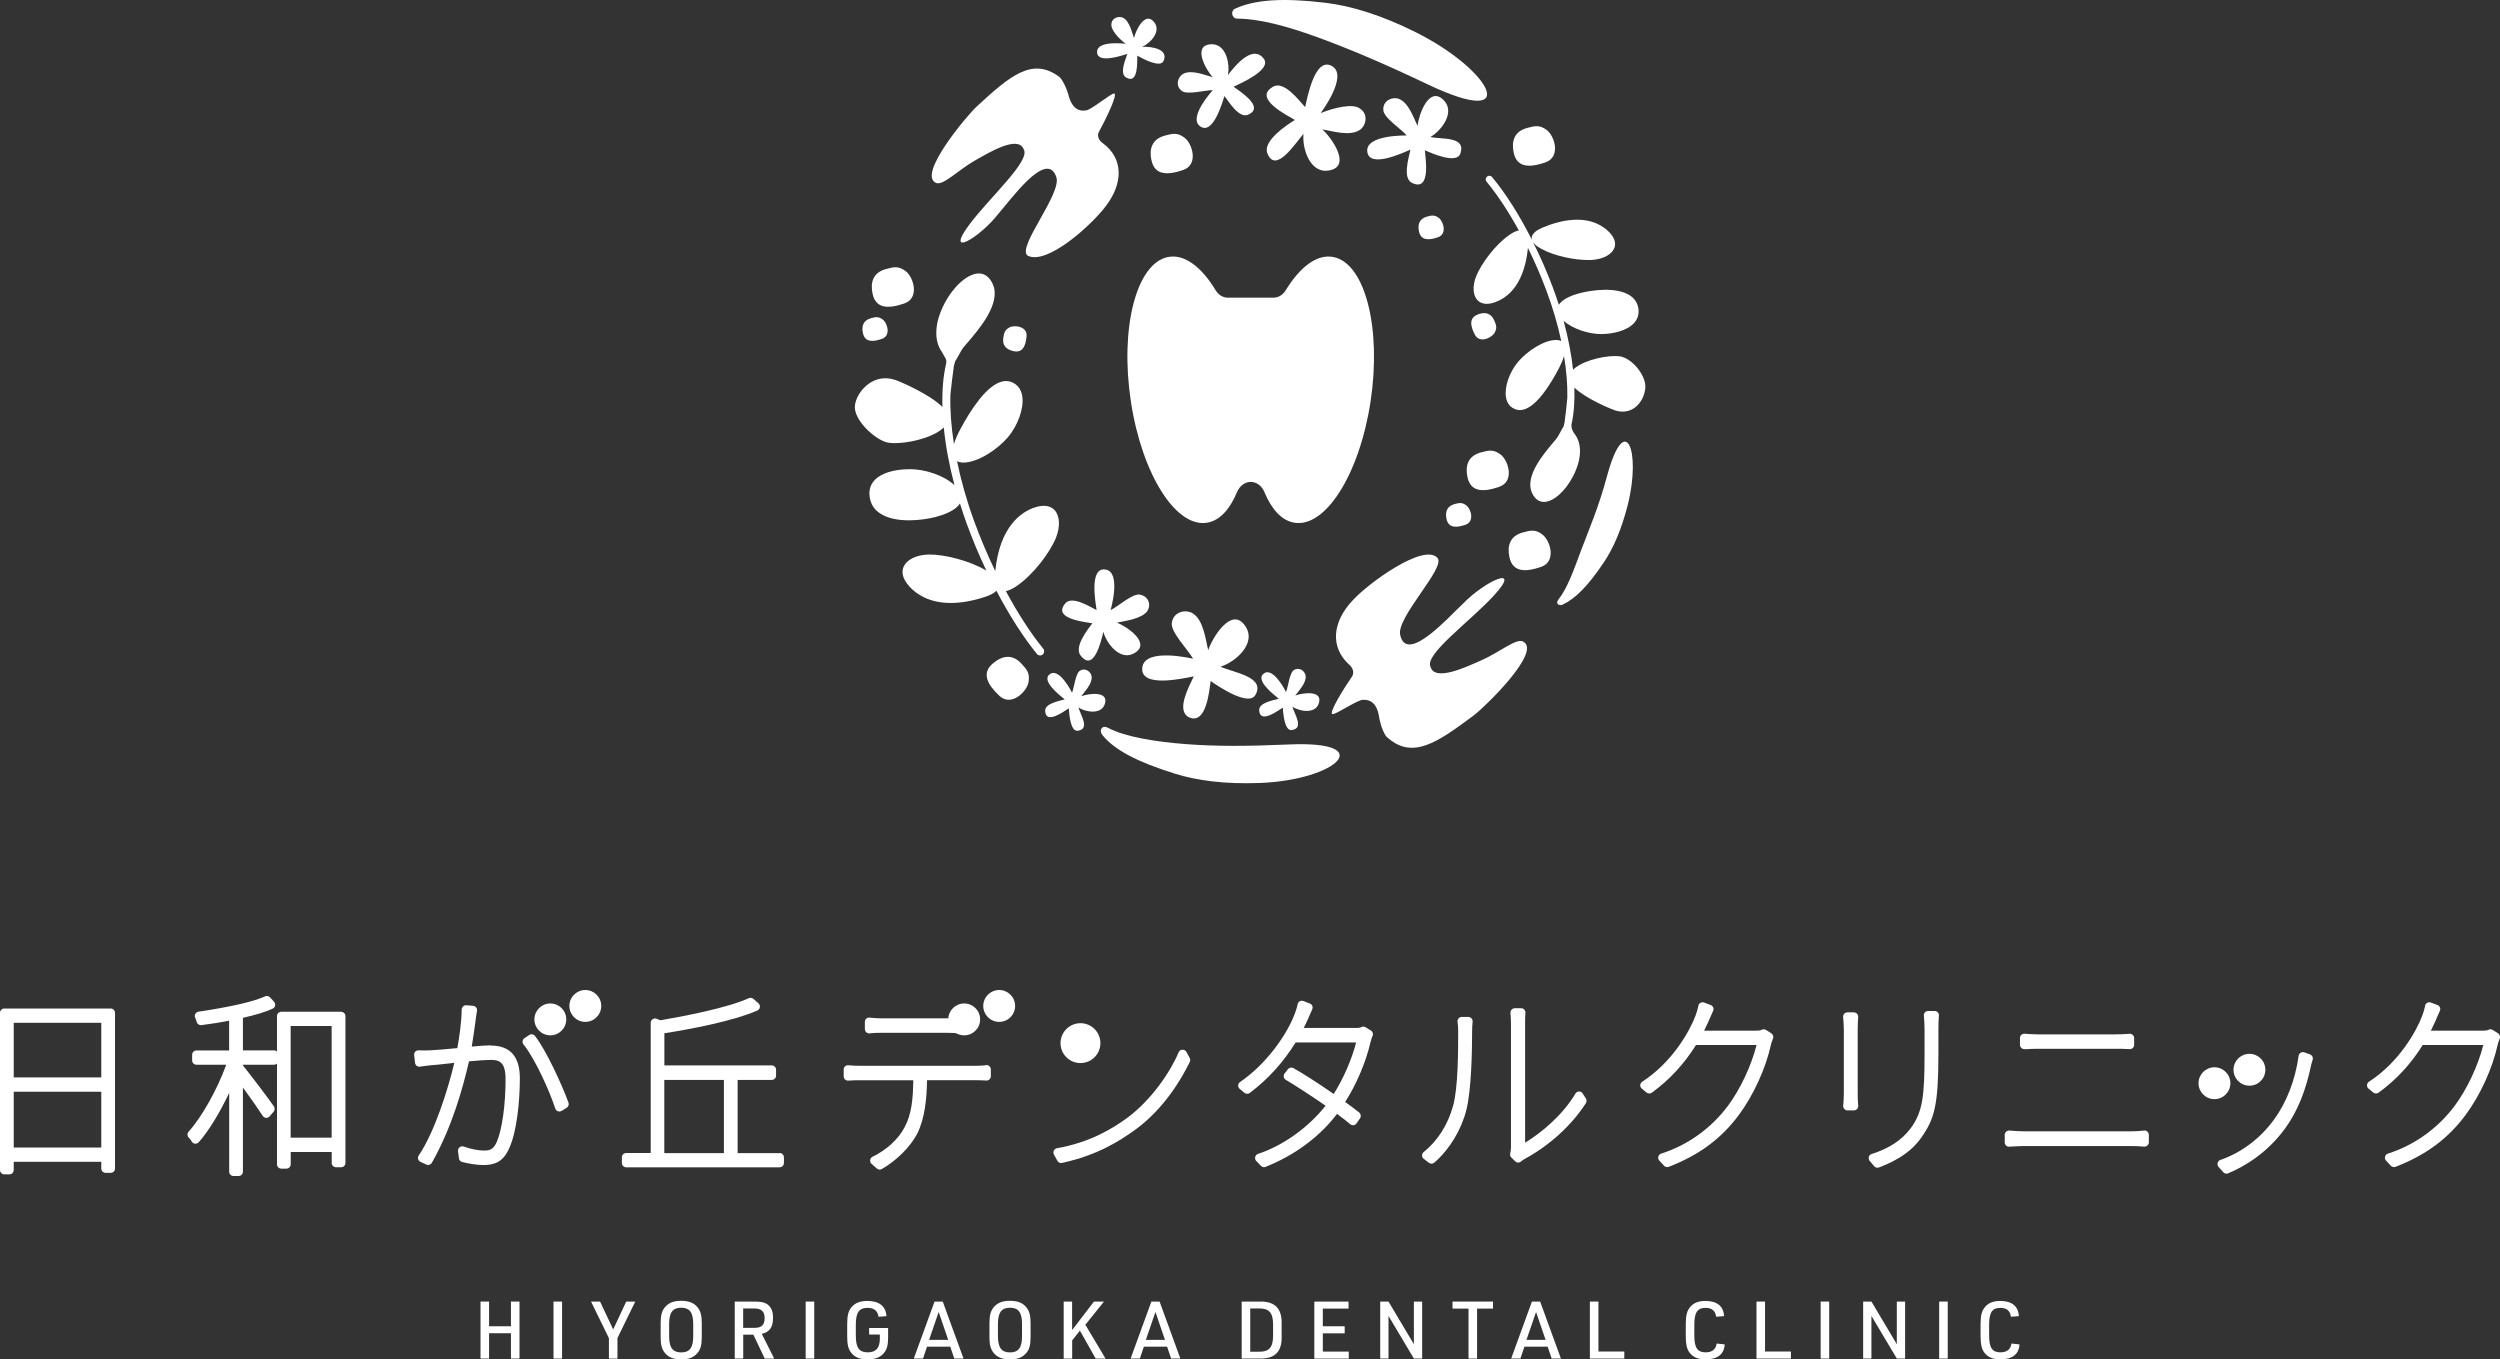
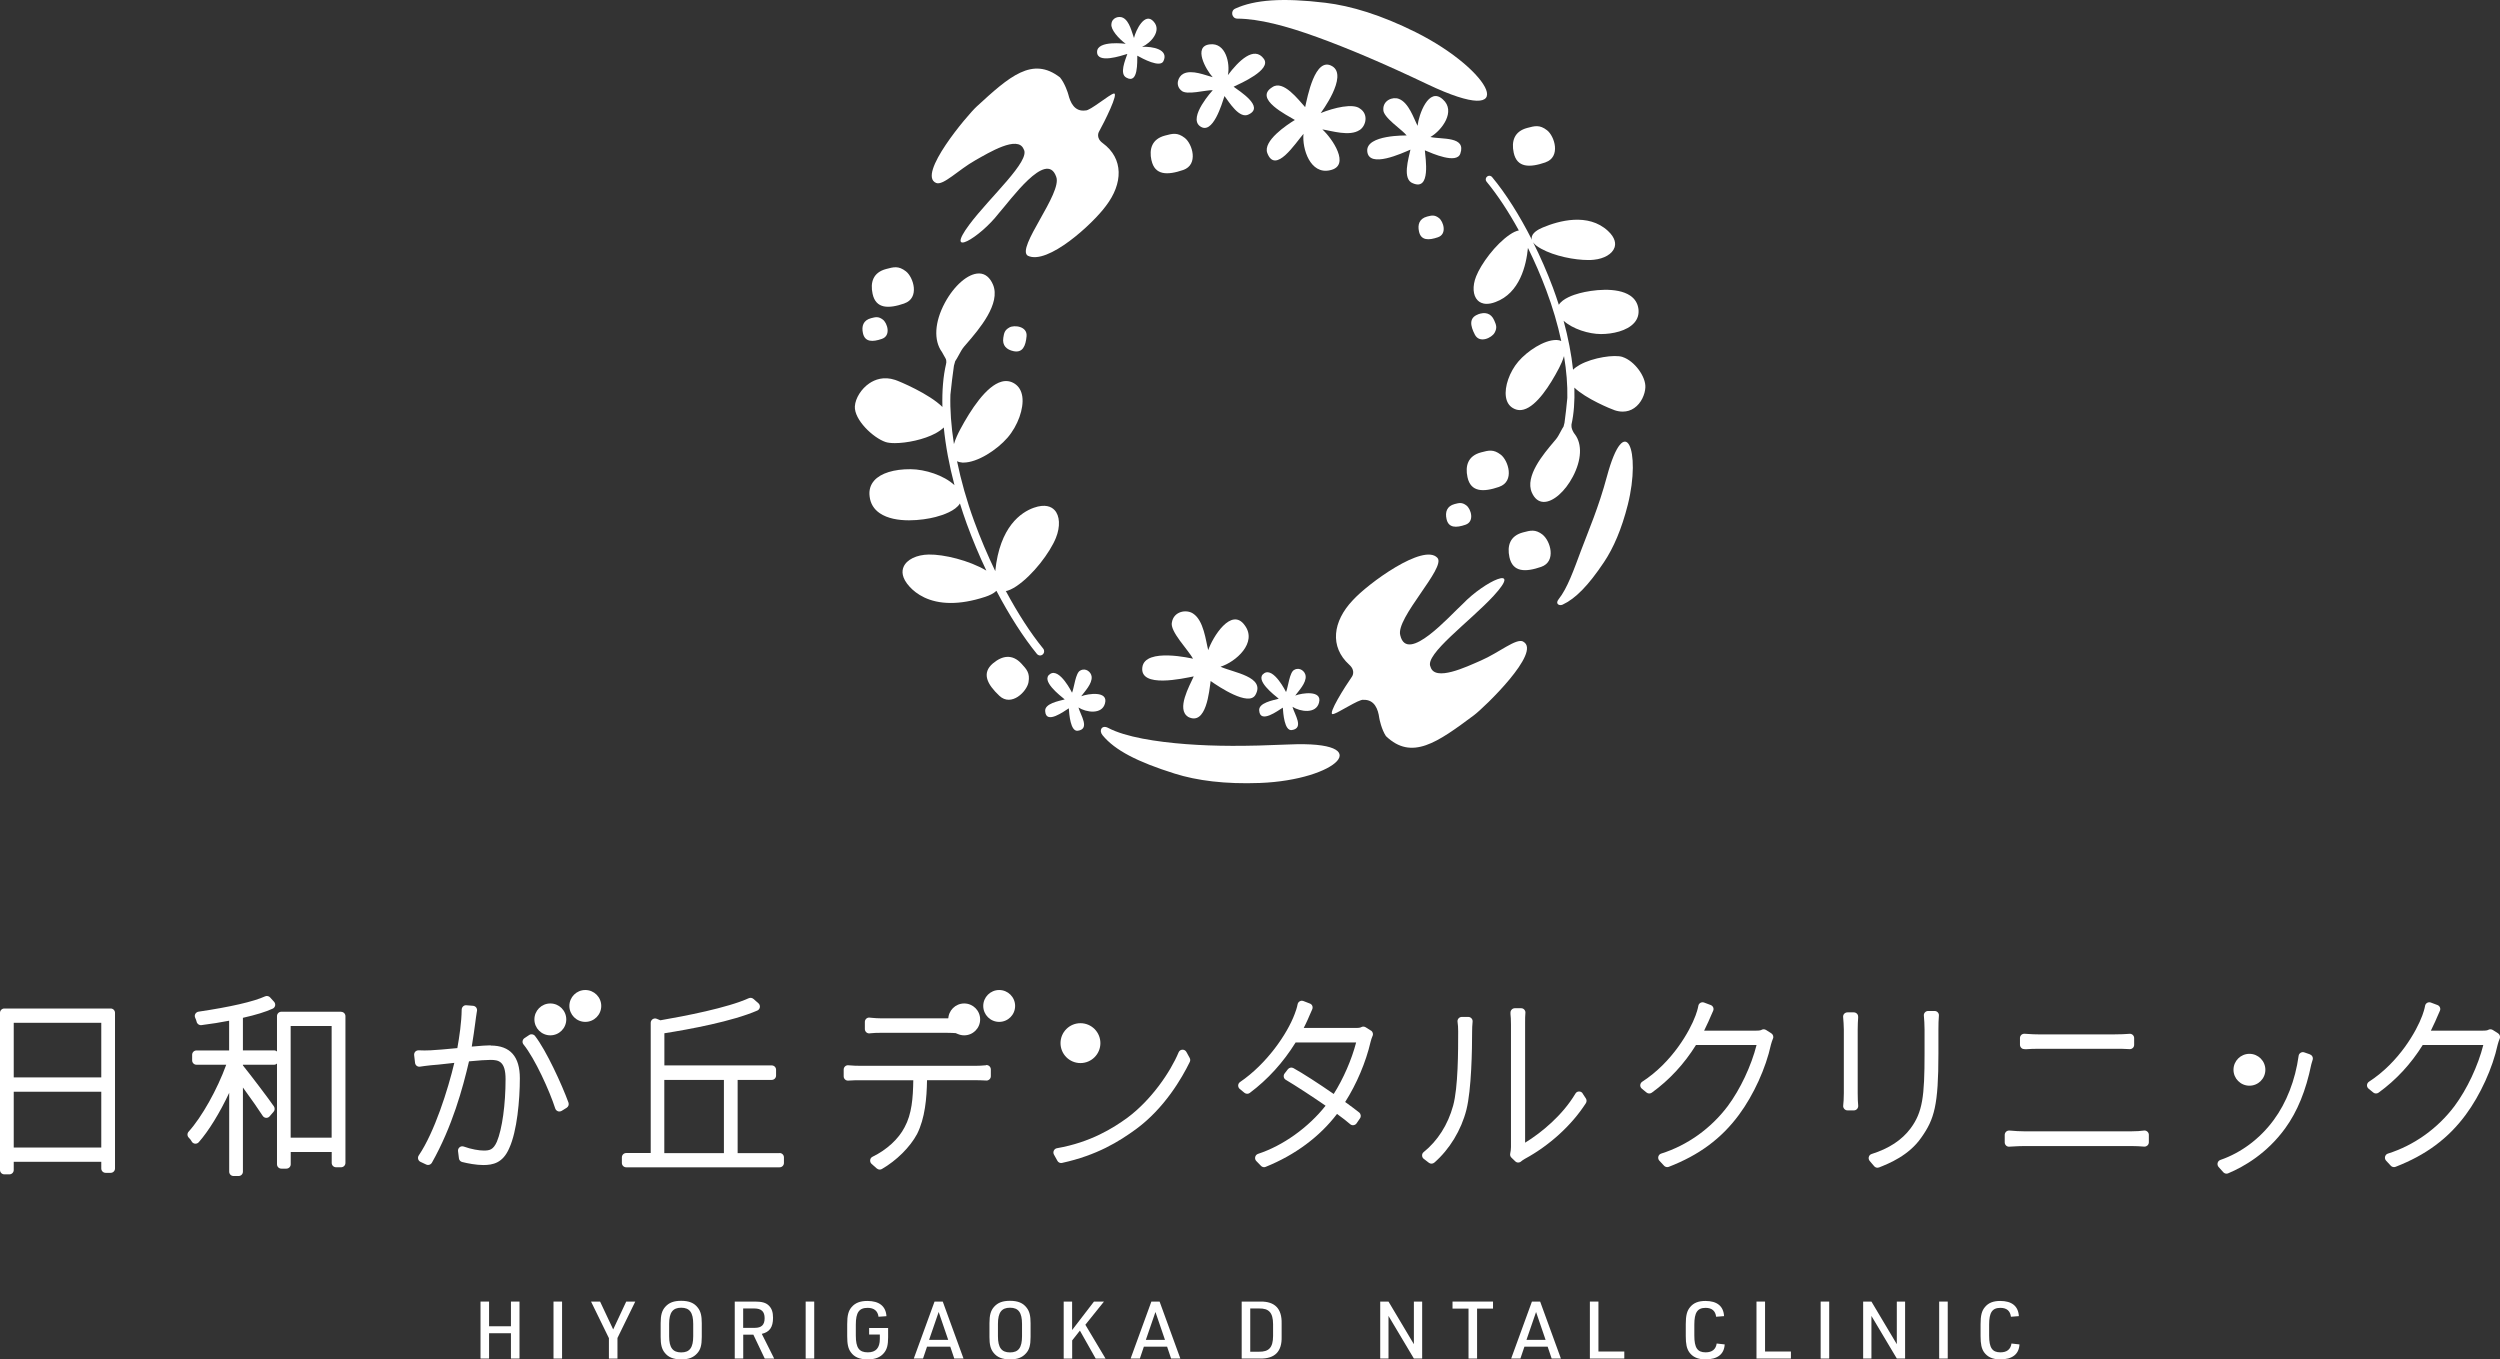
<svg xmlns="http://www.w3.org/2000/svg" id="_レイヤー_2" width="362.37" height="197.04" viewBox="0 0 362.37 197.04">
  <rect x="0" y="0" width="362.37" height="197.04" fill="#333333" stroke="none" />
  <defs>
    <style>.cls-1{fill:#fff;}</style>
  </defs>
  <g id="_レイヤー_3">
    <path class="cls-1" d="M69.65,188.66h1.24v3.58h3.17v-3.58h1.24v8.26h-1.24v-3.67h-3.17v3.67h-1.24v-8.26Z" />
    <path class="cls-1" d="M80.23,188.66h1.24v8.26h-1.24v-8.26Z" />
    <path class="cls-1" d="M88.25,193.94l-2.58-5.28h1.31l1.9,4.04,1.89-4.04h1.31l-2.58,5.28v2.99h-1.24v-2.99Z" />
    <path class="cls-1" d="M95.76,191.79c0-1.18.19-1.84.68-2.38.54-.6,1.24-.86,2.3-.86,1.13,0,1.89.31,2.41,1,.41.52.57,1.16.57,2.24v2.01c0,1.18-.18,1.85-.68,2.38-.54.6-1.24.86-2.29.86-1.15,0-1.9-.31-2.42-.99-.41-.52-.57-1.16-.57-2.25v-2.01ZM100.48,191.9c0-1.65-.52-2.35-1.74-2.35s-1.75.69-1.75,2.35v1.78c0,1.65.52,2.35,1.75,2.35s1.74-.69,1.74-2.35v-1.78Z" />
    <path class="cls-1" d="M107.74,196.92h-1.24v-8.26h2.94c1.02,0,1.6.17,2.02.6.41.41.59.95.59,1.75,0,1.37-.5,2.07-1.63,2.33l1.8,3.59h-1.37l-1.65-3.47h-1.47v3.47ZM109.4,192.47c.99,0,1.43-.44,1.43-1.4s-.46-1.41-1.5-1.41h-1.61v2.81h1.68Z" />
    <path class="cls-1" d="M116.78,188.66h1.24v8.26h-1.24v-8.26Z" />
    <path class="cls-1" d="M125.95,192.49h2.78v1.33c0,1.14-.16,1.76-.6,2.29-.52.63-1.27.93-2.34.93-1.19,0-1.95-.32-2.46-1.03-.39-.53-.53-1.17-.53-2.35v-1.72c0-1.27.17-1.94.65-2.49.52-.6,1.23-.88,2.27-.88,1.72,0,2.68.76,2.77,2.21l-1.15.08c-.11-.85-.66-1.29-1.57-1.29-1.25,0-1.72.67-1.72,2.44v1.57c0,1.78.47,2.44,1.74,2.44,1.17,0,1.74-.64,1.74-1.94v-.64h-1.55v-.96Z" />
    <path class="cls-1" d="M134.37,195.2l-.58,1.72h-1.34l3.01-8.26h1.19l3.01,8.26h-1.34l-.58-1.72h-3.37ZM136.06,190.17l-1.39,4.04h2.77l-1.38-4.04Z" />
    <path class="cls-1" d="M143.42,191.79c0-1.18.19-1.84.68-2.38.54-.6,1.24-.86,2.3-.86,1.13,0,1.89.31,2.41,1,.41.52.57,1.16.57,2.24v2.01c0,1.18-.18,1.85-.68,2.38-.54.6-1.24.86-2.29.86-1.15,0-1.9-.31-2.42-.99-.41-.52-.57-1.16-.57-2.25v-2.01ZM148.14,191.9c0-1.65-.52-2.35-1.74-2.35s-1.75.69-1.75,2.35v1.78c0,1.65.52,2.35,1.75,2.35s1.74-.69,1.74-2.35v-1.78Z" />
    <path class="cls-1" d="M154.17,188.66h1.23v4.13l3.17-4.13h1.45l-2.7,3.36,2.93,4.91h-1.43l-2.29-4.06-1.12,1.42v2.64h-1.23v-8.26Z" />
    <path class="cls-1" d="M165.8,195.2l-.58,1.72h-1.34l3.01-8.26h1.19l3.01,8.26h-1.34l-.58-1.72h-3.37ZM167.48,190.17l-1.39,4.04h2.77l-1.38-4.04Z" />
    <path class="cls-1" d="M179.98,188.66h2.72c2.09-.03,3.12,1.03,3.07,3.17v1.92c.06,2.14-.97,3.19-3.07,3.17h-2.72v-8.26ZM182.48,195.93c1.46.02,2.04-.61,2.05-2.28v-1.71c-.01-1.67-.59-2.31-2.05-2.28h-1.26v6.27h1.26Z" />
-     <path class="cls-1" d="M190.52,188.66h4.95v1.02h-3.73v2.56h3.17v1.02h-3.17v2.65h3.76v1.02h-4.99v-8.26Z" />
    <path class="cls-1" d="M200.06,188.66h1.2l3.68,6.18v-6.18h1.2v8.26h-1.2l-3.68-6.18v6.18h-1.2v-8.26Z" />
    <path class="cls-1" d="M212.85,189.68h-2.31v-1.02h5.87v1.02h-2.31v7.24h-1.24v-7.24Z" />
    <path class="cls-1" d="M220.96,195.2l-.58,1.72h-1.34l3.01-8.26h1.19l3.01,8.26h-1.34l-.58-1.72h-3.37ZM222.65,190.17l-1.39,4.04h2.77l-1.38-4.04Z" />
    <path class="cls-1" d="M230.45,188.66h1.24v7.24h3.75v1.02h-4.99v-8.26Z" />
    <path class="cls-1" d="M249.99,194.88c-.08,1.42-1.05,2.16-2.79,2.16-1.1,0-1.84-.34-2.34-1.03-.37-.53-.51-1.18-.51-2.35v-1.72c0-1.26.17-1.94.64-2.49.5-.6,1.19-.88,2.21-.88,1.69,0,2.62.76,2.7,2.2l-1.15.09c-.1-.85-.62-1.29-1.52-1.29-1.19,0-1.64.67-1.64,2.44v1.57c0,1.78.45,2.44,1.64,2.44.94,0,1.48-.44,1.6-1.28l1.16.13Z" />
    <path class="cls-1" d="M254.6,188.66h1.24v7.24h3.75v1.02h-4.99v-8.26Z" />
    <path class="cls-1" d="M263.9,188.66h1.24v8.26h-1.24v-8.26Z" />
    <path class="cls-1" d="M270.06,188.66h1.2l3.68,6.18v-6.18h1.2v8.26h-1.2l-3.68-6.18v6.18h-1.2v-8.26Z" />
    <path class="cls-1" d="M281.08,188.66h1.24v8.26h-1.24v-8.26Z" />
    <path class="cls-1" d="M292.72,194.88c-.08,1.42-1.05,2.16-2.79,2.16-1.1,0-1.84-.34-2.34-1.03-.37-.53-.51-1.18-.51-2.35v-1.72c0-1.26.17-1.94.64-2.49.5-.6,1.19-.88,2.21-.88,1.69,0,2.62.76,2.7,2.2l-1.15.09c-.1-.85-.62-1.29-1.52-1.29-1.19,0-1.64.67-1.64,2.44v1.57c0,1.78.45,2.44,1.64,2.44.94,0,1.48-.44,1.6-1.28l1.16.13Z" />
    <path class="cls-1" d="M16.03,146.18H.63c-.35,0-.63.28-.63.63v22.78c0,.35.28.63.63.63h.73c.35,0,.63-.28.63-.63v-1.19h12.69v.97c0,.35.28.63.63.63h.73c.35,0,.63-.28.63-.63v-22.56c0-.35-.28-.63-.63-.63ZM1.99,156.17v-7.92h12.69v7.92H1.99ZM1.99,166.33v-8.09h12.69v8.09H1.99Z" />
    <path class="cls-1" d="M49.44,146.65h-8.66c-.35,0-.63.28-.63.63v5.14c-.11-.11-.26-.17-.43-.17h-4.51v-4.72c1.91-.43,3.29-.86,4.32-1.33.18-.08.31-.25.35-.44s-.02-.4-.15-.55l-.58-.64c-.18-.2-.48-.26-.73-.15-1.66.76-5,1.53-9.65,2.22-.19.03-.36.15-.46.32s-.1.38-.02.56c.11.24.18.44.21.58.07.32.38.53.69.49,1.49-.19,2.81-.4,4.02-.64v4.31h-4.73c-.35,0-.63.28-.63.63v.81c0,.35.28.63.63.63h4.31c-1.28,3.55-3.54,7.59-5.45,9.7-.23.25-.22.64.03.88.15.14.34.38.39.5.09.19.27.33.48.36.21.03.42-.05.56-.2,1.43-1.61,3.07-4.29,4.42-7.17v11.43c0,.35.28.63.63.63h.73c.35,0,.63-.28.63-.63v-12.2c1.11,1.52,2.39,3.35,2.87,4.11.11.17.29.27.48.29.2.01.39-.07.52-.22l.58-.67c.18-.21.2-.52.05-.76-.65-.97-3.5-4.72-4.5-5.95v-.1h4.51c.17,0,.32-.07.43-.17v14.6c0,.35.28.63.63.63h.73c.35,0,.63-.28.63-.63v-1.78h5.94v1.58c0,.35.28.63.63.63h.73c.35,0,.63-.28.63-.63v-21.27c0-.35-.28-.63-.63-.63ZM42.13,164.9v-16.18h5.94v16.18h-5.94Z" />
    <path class="cls-1" d="M77.55,150.16c-.2-.26-.57-.32-.84-.14l-.68.45c-.15.1-.25.25-.28.43-.03.18.02.35.13.49,1.66,2.04,3.8,6.78,4.6,9.28.06.18.2.33.38.4.07.03.15.04.22.04.11,0,.23-.03.33-.09l.73-.45c.25-.16.36-.47.26-.75-.96-2.63-3.23-7.58-4.85-9.66Z" />
    <path class="cls-1" d="M71.09,151.52c-.49,0-1.38.06-2.71.18.22-1.27.39-2.6.51-3.46.04-.33.08-.59.1-.76.04-.31.08-.55.12-.8l.03-.16c.03-.17-.02-.35-.12-.49-.11-.14-.27-.22-.44-.24l-.98-.08c-.17-.02-.35.04-.47.16-.13.12-.2.28-.21.46-.02,1.84-.34,3.98-.63,5.59-1.57.15-3.11.29-3.88.32-.67.03-1.07.03-1.74,0-.18,0-.36.07-.48.2s-.18.32-.16.5l.13,1.12c.02.17.11.33.24.43.13.1.31.15.48.12.41-.07.95-.13,1.38-.18l.28-.03c.52-.03,1.35-.12,2.31-.23.32-.03.66-.07,1-.11-.91,3.86-2.87,10.05-5.16,13.43-.1.15-.13.34-.08.52.05.18.17.32.34.4l.83.39c.09.04.18.06.27.06.22,0,.43-.12.55-.32,2.96-5.25,4.48-10.82,5.38-14.7,1.46-.14,2.5-.21,3.11-.21,1.2,0,2.19.21,2.19,2.79,0,3.67-.49,7.23-1.26,9.07-.53,1.19-1.07,1.28-1.92,1.28-.64,0-1.78-.18-2.88-.58-.2-.07-.43-.04-.6.1-.17.14-.26.35-.23.57l.13,1.04c.03.26.22.47.47.53.78.2,2.05.44,3.05.44,1.42,0,2.85-.3,3.77-2.44,1.14-2.47,1.54-7.01,1.54-10.14s-1.38-4.74-4.23-4.74Z" />
    <path class="cls-1" d="M112.99,167.14h-6.07v-10.61h4.94c.35,0,.63-.28.63-.63v-.84c0-.35-.28-.63-.63-.63h-15.56v-4.66c3.68-.58,9.84-1.72,13.47-3.29.2-.09.34-.27.37-.48.03-.21-.04-.43-.2-.57l-.73-.64c-.19-.16-.45-.2-.68-.1-3.05,1.39-9.26,2.59-12.81,3.2l-.54-.22c-.19-.08-.41-.05-.58.06-.17.12-.28.31-.28.52v18.88h-3.55c-.35,0-.63.28-.63.63v.81c0,.35.28.63.63.63h22.23c.35,0,.63-.28.63-.63v-.81c0-.35-.28-.63-.63-.63ZM104.93,156.53v10.61h-8.64v-10.61h8.64Z" />
    <path class="cls-1" d="M126.05,149.78c.53-.06,1.1-.08,1.85-.08h9.14c.61,0,1.37.03,1.93.08.02,0,.04,0,.06,0,.16,0,.31-.06.42-.16.13-.12.2-.29.2-.46v-1.04c0-.18-.08-.35-.22-.47s-.32-.18-.5-.15c-.71.1-1.64.11-1.9.11h-9.19c-.62,0-1.03-.04-1.5-.08l-.3-.03c-.18-.02-.35.04-.48.16-.13.12-.2.29-.2.46v1.04c0,.18.08.35.21.47.13.12.3.17.49.16Z" />
    <path class="cls-1" d="M142.91,154.41c-.53.05-1.06.08-1.57.08h-16.46c-.71,0-1.24-.02-1.91-.08-.19-.02-.35.04-.48.16-.13.12-.2.29-.2.46v.98c0,.18.07.34.2.46.13.12.3.18.48.16.65-.05,1.13-.05,1.91-.05h7.5c-.04,2.58-.21,4.88-1.26,6.81-.88,1.71-2.58,3.27-4.65,4.28-.19.09-.32.27-.34.48s.05.41.2.55l.76.67c.12.1.27.16.42.16.11,0,.22-.03.31-.08,2.13-1.23,4.09-3.17,5.11-5.08,1.15-2.29,1.4-5.18,1.44-7.8h6.98c.52,0,1.13.03,1.6.05.17.02.34-.05.47-.17.13-.12.2-.28.2-.46v-.98c0-.18-.08-.35-.21-.47-.13-.12-.31-.18-.48-.16Z" />
    <path class="cls-1" d="M171.96,152.47c-.12-.21-.34-.33-.58-.32-.24.01-.45.16-.54.38-1.2,2.87-3.96,6.91-7.42,9.48-2.05,1.49-5.33,3.57-10.21,4.42-.2.03-.37.16-.46.35s-.08.4.02.58l.5.9c.11.2.32.32.55.32.04,0,.09,0,.13-.02,5.04-1.1,8.24-3.09,10.71-4.89,4.14-3.04,6.66-7.41,7.8-9.75.09-.18.08-.4-.02-.58l-.48-.87Z" />
    <path class="cls-1" d="M198.71,149.38l-.76-.48c-.2-.12-.44-.13-.64-.02-.11.06-.26.12-.8.12h-7.54c.21-.4.39-.79.56-1.16.08-.17.16-.37.25-.58.14-.32.28-.66.42-.95.07-.16.08-.34.02-.5s-.19-.29-.36-.35l-.93-.36c-.18-.07-.37-.06-.54.04-.16.09-.28.26-.31.45-.07.42-.3,1.1-.42,1.39-1.08,2.89-4.03,7.21-7.92,9.86-.16.11-.26.29-.27.49,0,.2.08.39.23.51l.68.56c.23.18.54.19.77.02,2.62-1.96,4.85-4.42,6.65-7.32h8.77c-.65,2.5-1.85,5.25-3.25,7.47-2.22-1.54-4.47-2.99-5.84-3.75-.27-.15-.61-.08-.8.16l-.48.62c-.11.14-.15.33-.12.5.03.18.14.33.3.42,1.43.85,3.78,2.38,5.76,3.75-2.47,3.14-6.18,5.8-9.79,6.98-.21.07-.36.24-.41.45s0,.43.16.59l.68.7c.12.12.28.19.45.19.08,0,.16-.02.23-.05,4.25-1.71,7.82-4.36,10.34-7.67.79.58,1.46,1.09,1.9,1.48.13.12.31.18.49.15.18-.02.34-.12.44-.26l.5-.73c.19-.27.13-.64-.12-.85-.49-.39-1.14-.88-2.03-1.52,1.65-2.58,3.01-5.79,3.68-8.7.06-.24.19-.68.28-.85.15-.29.05-.64-.23-.81Z" />
    <path class="cls-1" d="M229.41,158.49c-.12-.18-.31-.28-.52-.28,0,0,0,0-.02,0-.22,0-.41.12-.52.31-1.85,3.12-4.9,5.65-7.29,7.11v-17.13c0-.83,0-1.33.04-1.65.03-.18-.03-.36-.15-.5-.12-.14-.29-.21-.47-.21h-.91c-.17,0-.34.07-.46.2s-.18.3-.17.47v.18c.04.34.07.8.07,1.51v17.76c0,.29-.04.64-.11.95-.05.21.02.44.18.59l.55.53c.12.12.28.18.43.18.14,0,.29-.05.4-.15.17-.15.35-.26.55-.38,3.58-1.94,6.81-4.88,8.86-8.08.13-.21.13-.48,0-.68l-.48-.73Z" />
    <path class="cls-1" d="M212.82,147.4h-.93c-.18,0-.36.08-.48.22-.12.14-.17.32-.14.5.06.4.09.85.09,1.38,0,2.81,0,8.1-.73,10.76-.76,2.77-2.24,5.09-4.27,6.73-.15.12-.24.3-.23.5,0,.19.09.37.25.49l.73.56c.11.09.25.13.38.13.15,0,.29-.05.41-.15,2.2-1.91,3.9-4.7,4.65-7.65.74-2.93.83-8.75.83-11.36,0-.46.02-.88.07-1.42.02-.18-.04-.35-.16-.48-.12-.13-.29-.21-.46-.21Z" />
    <path class="cls-1" d="M256.74,149.77l-.76-.48c-.2-.12-.44-.13-.64-.02-.11.06-.26.12-.8.12h-7.53c.23-.46.44-.9.63-1.33.08-.18.17-.38.26-.6.14-.32.28-.65.41-.93.08-.16.08-.34.02-.5-.07-.16-.2-.29-.36-.35l-.96-.36c-.18-.07-.37-.05-.54.04-.16.1-.28.26-.3.44-.07.41-.28,1.1-.4,1.39-.82,2.24-3.37,6.78-7.73,9.6-.17.11-.27.29-.29.49-.01.2.07.39.23.52l.68.56c.22.18.53.19.77.02,2.54-1.84,4.69-4.16,6.4-6.91h8.78c-.76,3.01-2.35,6.4-4.17,8.85-2.44,3.25-5.87,5.7-9.65,6.89-.21.06-.36.23-.42.44-.05.21,0,.43.15.59l.68.73c.12.13.29.2.46.2.08,0,.15-.01.23-.04,4.39-1.7,7.62-4.09,10.17-7.54,2.13-2.88,3.9-6.78,4.63-10.15.07-.25.2-.69.28-.85.15-.29.05-.64-.23-.81Z" />
    <path class="cls-1" d="M269.33,147.44c.02-.18-.03-.36-.15-.49-.12-.13-.29-.21-.47-.21h-.93c-.18,0-.35.08-.47.21-.12.13-.17.31-.15.49.04.37.1,1.33.1,1.8v9.23c0,.74-.05,1.42-.09,1.76-.03.18.03.36.15.5.12.14.29.22.47.22h.93c.18,0,.35-.08.47-.22.12-.14.17-.32.15-.5-.04-.3-.07-1.01-.07-1.76v-9.23c0-.49.03-1.44.07-1.8Z" />
    <path class="cls-1" d="M280.41,146.54h-.93c-.18,0-.34.07-.46.2-.12.13-.18.3-.16.48.05.57.1,1.26.1,1.99v3.55c0,6.15-.28,8.44-2.02,10.79-1.27,1.7-3.12,2.92-5.65,3.72-.2.06-.36.22-.41.43-.06.2,0,.42.13.58l.65.76c.12.14.3.22.47.22.08,0,.16-.02.23-.04,1.41-.56,4.34-1.72,6.15-4.36,1.87-2.65,2.46-4.66,2.46-12.12v-3.53c0-.74.02-1.43.07-1.99.02-.17-.04-.35-.16-.48-.12-.13-.29-.2-.46-.2Z" />
    <path class="cls-1" d="M310.76,163.87c-.54.07-1.05.11-1.73.11h-15.71c-.69,0-1.18-.04-1.76-.09l-.31-.02c-.17-.01-.35.05-.47.17-.13.12-.2.29-.2.46v1.09c0,.17.07.33.19.45.12.12.29.18.46.17.25,0,.49-.02.72-.04.42-.02.84-.05,1.37-.05h15.71c.59,0,1.18.03,1.75.08.02,0,.04,0,.06,0,.16,0,.31-.06.42-.16.13-.12.21-.29.21-.46v-1.09c0-.18-.08-.35-.22-.47s-.32-.18-.5-.15Z" />
    <path class="cls-1" d="M293.45,152.08h.28c.54-.04,1.02-.06,1.68-.06h11.15c.76,0,1.48,0,2.11.05.02,0,.04,0,.05,0,.16,0,.31-.06.42-.16.13-.12.2-.29.2-.46v-.98c0-.18-.07-.34-.2-.46s-.31-.18-.48-.16c-.65.05-1.34.08-2.11.08h-11.15c-.5,0-.89-.02-1.29-.05-.22-.01-.43-.03-.67-.04-.19,0-.34.06-.46.17-.12.12-.19.28-.19.45v.98c0,.17.07.33.19.45.12.12.27.18.46.17Z" />
    <path class="cls-1" d="M334.81,152.82l-.81-.28c-.18-.06-.37-.04-.53.06-.16.1-.27.26-.29.45-.48,3.49-1.76,6.79-3.61,9.29-1.97,2.69-4.71,4.75-7.73,5.79-.2.07-.35.23-.4.44-.05.2,0,.42.14.58l.68.76c.12.13.29.21.47.21.08,0,.16-.02.24-.05,2.31-.97,5.63-2.89,8.27-6.53,1.77-2.44,3-5.47,3.77-9.23l.07-.25c.04-.14.08-.3.13-.43.11-.33-.06-.68-.39-.79Z" />
    <path class="cls-1" d="M362.08,149.77l-.76-.48c-.2-.12-.44-.13-.64-.02-.11.06-.26.12-.8.12h-7.53c.23-.46.44-.9.63-1.33.08-.18.17-.38.26-.6.14-.32.28-.65.41-.93.08-.16.08-.34.02-.5-.07-.16-.2-.29-.36-.35l-.96-.36c-.18-.07-.37-.05-.54.04-.16.1-.28.26-.3.44-.07.41-.28,1.1-.4,1.39-.82,2.24-3.37,6.78-7.73,9.6-.17.11-.27.29-.29.49-.01.2.07.39.23.52l.68.56c.22.18.53.19.77.02,2.54-1.84,4.69-4.16,6.4-6.91h8.78c-.76,3.01-2.35,6.4-4.17,8.85-2.44,3.25-5.87,5.7-9.65,6.89-.21.06-.36.23-.42.44-.05.21,0,.43.15.59l.68.73c.12.13.29.2.46.2.08,0,.15-.01.23-.04,4.39-1.7,7.62-4.09,10.17-7.54,2.13-2.88,3.9-6.78,4.63-10.15.07-.25.2-.69.28-.85.15-.29.05-.64-.23-.81Z" />
    <circle class="cls-1" cx="79.77" cy="147.76" r="2.31" />
    <circle class="cls-1" cx="84.84" cy="145.81" r="2.31" />
    <circle class="cls-1" cx="139.76" cy="147.76" r="2.31" />
    <circle class="cls-1" cx="144.83" cy="145.81" r="2.31" />
-     <circle class="cls-1" cx="320.98" cy="157.01" r="2.31" />
    <circle class="cls-1" cx="326.05" cy="155.06" r="2.31" />
    <circle class="cls-1" cx="156.61" cy="151.2" r="2.89" />
-     <path class="cls-1" d="M193.3,37.26c-2.37-.49-4.86,1.41-6.94,4.82-.41.67-1.08,1.07-1.78,1.07h-6.59c-.71,0-1.37-.39-1.78-1.07-2.07-3.42-4.56-5.31-6.94-4.82-4.57.94-6.97,10.31-5.35,20.94,1.61,10.63,6.62,18.48,11.19,17.54,1.75-.36,3.17-1.96,4.18-4.38.38-.91,1.14-1.51,2-1.51h0c.86,0,1.63.6,2,1.51,1.01,2.43,2.43,4.02,4.18,4.38,4.57.94,9.58-6.92,11.19-17.54,1.61-10.63-.79-20-5.35-20.94Z" />
    <path class="cls-1" d="M186.82,107.91c-6.33.28-10.67.27-14.91-.05-4.31-.33-8.77-1.02-11.3-2.36-.88-.46-1.39.35-.79,1.08,1.79,2.18,5.07,3.86,10.44,5.55,3.24,1.02,7.3,1.55,12.37,1.36,11.17-.43,17.2-6.16,4.19-5.58Z" />
    <path class="cls-1" d="M232.91,69.1c-1.19,4.43-2.63,7.74-3.71,10.61-1.1,2.94-2,5.54-3.29,7.16-.53.67.12.99.59.77,1.85-.86,3.72-2.75,5.99-6.15,1.37-2.05,2.56-4.77,3.46-8.34,1.97-7.87-.41-13.82-3.04-4.05Z" />
    <path class="cls-1" d="M179.34,2.7c3.16.02,7.05,1.04,11.55,2.67,4.39,1.59,9.68,3.82,15.99,6.83,13.92,6.64,9.38-2.02-1.69-7.54-5.02-2.5-9.35-3.81-13.09-4.26-6.19-.74-10.22-.45-13.06.85-.73.33-.5,1.44.3,1.45Z" />
    <path class="cls-1" d="M163.4,7.83c-.28.85-1.19,2.9-.12,3.43,1.74.98,1.54-2.38,1.57-3.19.75.42,3.31,1.81,3.79.79.81-1.7-1.6-2.15-3.09-2.07,1.23-.54,2.89-2.32,1.67-3.66-1.28-1.48-2.61,1.29-2.85,2.38-.29-.76-.63-2.44-1.58-2.93-.6-.31-1.62-.02-1.69.9-.14.78,1.03,2.11,2.07,2.87,0,0-4.11-.55-4.15,1.15-.05,1.8,3.53.57,4.37.32Z" />
    <path class="cls-1" d="M135.69,26.52c1.03.42,3.22-1.9,5.67-3.28,1.97-1.11,6.19-3.69,7.02-1.61,1.07,1.65-4.91,6.95-7.88,10.93-3.66,4.92,1.48,1.96,4.25-1.62,1.66-1.85,6.94-9.31,8.34-5.33.97,2.34-5.87,10.37-4.11,11.46,2.87,1.39,9.41-4.61,11.32-7.22,2.48-3.24,2.6-6.86-.47-9.11-1.04-.76-.55-1.62-.55-1.62.82-1.48,2.93-5.7,2.16-5.56-.62.12-3.47,2.53-4.09,2.45-1.61.23-2.22-1.18-2.5-2.32-.04-.17-.49-1.6-1.2-2.46-4-3.11-7.34-.15-12.09,4.22-1.31,1.2-8.69,9.92-5.87,11.07Z" />
    <path class="cls-1" d="M131.08,43.98c2.27-.78,1.32-3.81.23-4.65-1.08-.84-1.79-.62-2.86-.34-1.9.5-2.33,1.94-1.97,3.6.47,2.19,2.32,2.18,4.59,1.4Z" />
    <path class="cls-1" d="M143.95,96.13c-1.72,1.44-.85,3.07.9,4.72,1.75,1.65,3.99-.61,4.23-1.96.24-1.35-.28-1.88-1.02-2.69-1.33-1.45-2.8-1.16-4.1-.07Z" />
    <path class="cls-1" d="M224.01,23.53c2.27-.78,1.32-3.81.23-4.65-1.08-.84-1.79-.62-2.86-.34-1.9.5-2.33,1.94-1.97,3.6.47,2.19,2.32,2.18,4.59,1.4Z" />
    <path class="cls-1" d="M166.91,23.24c.47,2.19,2.32,2.18,4.59,1.4,2.27-.78,1.32-3.81.23-4.65-1.08-.84-1.79-.62-2.86-.34-1.9.5-2.33,1.94-1.97,3.6Z" />
    <path class="cls-1" d="M127.83,49.12c1.36-.47.79-2.29.14-2.79-.65-.5-1.08-.37-1.71-.21-1.14.3-1.4,1.17-1.18,2.16.28,1.32,1.39,1.31,2.75.84Z" />
    <path class="cls-1" d="M217.31,70.56c2.27-.78,1.32-3.81.23-4.65-1.08-.84-1.79-.62-2.86-.34-1.9.5-2.33,1.94-1.97,3.6.47,2.19,2.32,2.18,4.59,1.4Z" />
    <path class="cls-1" d="M214.22,45.58c-1.3.49-1.12,1.62-.44,2.93.68,1.32,2.45.46,2.86-.28.41-.74.22-1.15-.05-1.78-.48-1.12-1.4-1.25-2.38-.88Z" />
    <path class="cls-1" d="M223.62,77.51c-1.08-.84-1.79-.62-2.86-.34-1.9.5-2.33,1.94-1.97,3.6.48,2.19,2.32,2.18,4.59,1.4,2.27-.78,1.32-3.81.23-4.65Z" />
    <path class="cls-1" d="M212.42,76.06c1.36-.47.79-2.29.14-2.79-.65-.5-1.08-.37-1.71-.21-1.14.3-1.4,1.17-1.18,2.16.28,1.32,1.39,1.31,2.75.84Z" />
    <path class="cls-1" d="M146.32,47.46c-.72.39-.78.83-.89,1.48-.19,1.16.49,1.75,1.48,1.96,1.32.28,1.76-.74,1.89-2.17.13-1.44-1.77-1.66-2.49-1.27Z" />
    <path class="cls-1" d="M206.86,31.39c-1.14.3-1.4,1.17-1.18,2.16.28,1.32,1.39,1.31,2.75.84,1.36-.47.79-2.29.14-2.79-.65-.5-1.08-.37-1.71-.21Z" />
    <path class="cls-1" d="M220.78,92.99c-1-.53-3.48,1.6-6.12,2.75-2.13.93-6.69,3.11-7.31.91-.92-1.79,5.72-6.56,9.17-10.31,4.25-4.62-1.3-2.15-4.5,1.2-1.88,1.71-8.05,8.75-9.05,4.56-.74-2.48,6.7-9.86,5.38-11.24-1.98-2.18-10.07,3.71-12.29,6.17-2.87,3.04-3.37,6.71-.48,9.33.98.88.39,1.71.39,1.71-.99,1.42-3.58,5.5-2.78,5.44.64-.05,3.8-2.21,4.43-2.07,1.66-.06,2.14,1.43,2.3,2.62.02.17.33,1.68.97,2.64,3.75,3.59,7.46.92,12.76-3.03,1.46-1.09,9.89-9.2,7.14-10.66Z" />
    <path class="cls-1" d="M145.74,85.69c.43-.07.94-.3,1.54-.69,2.47-1.64,4.92-4.93,5.77-7.03.66-1.64.58-3.23-.21-4.05-.45-.47-1.34-.91-3-.32-1.82.65-4.93,2.71-5.58,9.18-1.12-2.33-2.16-4.77-3.06-7.24-1.08-2.95-1.9-5.88-2.48-8.69.21.11.47.18.78.2.05,0,.11,0,.16,0,2.02,0,4.85-1.84,6.38-3.61,1.49-1.73,2.39-4.23,2.14-5.96-.13-.85-.5-1.48-1.13-1.88-.57-.36-1.2-.46-1.86-.28-2.23.59-4.51,4.11-6.03,6.96-.29.55-.67,1.33-.89,2.09-.4-2.57-.58-4.99-.51-7.16.15-1.45.32-2.9.51-4.2.05-.23.11-.44.18-.65.17-.24.33-.54.5-.85.25-.46.5-.93.82-1.3.12-.14.24-.28.38-.44,1.74-2.02,4.97-5.77,3.77-8.54-.44-1.01-1.11-1.56-1.95-1.59-.03,0-.06,0-.09,0-1.56,0-3.57,1.73-4.93,4.26-1.49,2.78-1.64,5.44-.42,7.12l.5.89c.13.2.14.39.14.62-.02.04-.03.08-.03.12,0,.02,0,.04,0,.06-.43,1.81-.6,3.94-.54,6.28-1.89-1.89-6.2-3.71-6.84-3.92-1.68-.56-2.97-.04-3.76.5-1.15.78-2.01,2.14-2.09,3.32-.12,1.95,2.64,4.57,4.45,5.18.33.11.79.16,1.35.16,1.7,0,4.22-.51,5.9-1.42.49-.27.88-.55,1.19-.85.26,2.64.78,5.46,1.55,8.37-1.52-1.44-4.29-2.31-6.35-2.32-2.42-.02-4.34.58-5.28,1.64-.56.63-.79,1.41-.67,2.32.12,1.03.62,1.84,1.47,2.42,1.13.77,2.7,1.03,4.24,1.03,1.46,0,2.88-.23,3.84-.48,1.08-.28,2.89-.89,3.54-1.96.31.98.63,1.97.99,2.95.84,2.3,1.8,4.59,2.84,6.78-2.49-1.49-6.19-2.37-8.35-2.33-1.77.03-3.2.73-3.65,1.79-.26.6-.31,1.59.89,2.89.93,1.01,2.76,2.34,5.96,2.34,1.39,0,3.04-.25,4.99-.89.57-.19,1.21-.47,1.62-.87,1.85,3.52,3.87,6.69,5.87,9.15.12.14.29.22.46.22.07,0,.14-.01.2-.04.06-.02.12-.05.17-.1.25-.21.29-.58.09-.84-1.84-2.25-3.69-5.13-5.41-8.33Z" />
    <path class="cls-1" d="M235.19,51.74c-1.15-.38-4.29.08-6.19,1.13-.41.23-.74.47-.99.72-.24-2.24-.7-4.63-1.37-7.1,1.31,1.2,3.66,1.93,5.41,1.93h.02c1.64,0,3.77-.44,4.82-1.64.49-.56.69-1.23.6-1.99-.11-.83-.51-1.48-1.21-1.95-1.93-1.29-5.52-.82-7.33-.34-.92.24-2.45.78-3,1.68-.27-.83-.55-1.66-.86-2.49-.84-2.24-1.81-4.46-2.87-6.57.22.32.61.63,1.18.94,1.94,1.07,4.83,1.63,6.82,1.63.29,0,.56-.01.8-.04,1.51-.15,2.68-.84,3-1.77.18-.53.16-1.38-.95-2.41-2.88-2.67-7.15-1.46-9.44-.5-.72.3-1.58.8-1.62,1.5,0,.1.01.21.05.31-1.79-3.54-3.8-6.73-5.79-9.12-.14-.17-.38-.23-.58-.15-.05.02-.1.05-.15.09-.22.18-.25.51-.07.73,1.58,1.91,3.19,4.35,4.68,7.07-.37.07-.8.26-1.3.6-2.1,1.42-4.17,4.25-4.89,6.06-.56,1.41-.47,2.77.22,3.47.25.26.67.51,1.31.51.35,0,.77-.07,1.27-.26,3.53-1.29,4.47-5.33,4.71-7.85.97,1.97,1.87,4.03,2.65,6.12.94,2.5,1.67,5,2.18,7.38-.18-.09-.39-.14-.65-.15-.04,0-.08,0-.12,0-1.73,0-4.16,1.6-5.46,3.13-1.27,1.49-2.02,3.64-1.79,5.12.11.73.44,1.27.98,1.6.33.2.68.31,1.04.31.18,0,.37-.03.56-.08,1.9-.52,3.83-3.55,5.11-6,.24-.46.54-1.11.73-1.75.36,2.17.52,4.21.48,6.05-.12,1.25-.25,2.5-.41,3.62-.04.19-.09.37-.14.55-.14.2-.28.46-.42.73-.21.39-.42.8-.69,1.12-.1.12-.21.24-.32.38-1.47,1.74-4.21,4.97-3.16,7.34.38.86.96,1.33,1.69,1.35.02,0,.04,0,.06,0,1.34,0,3.06-1.5,4.2-3.68,1.25-2.39,1.37-4.67.29-6.12,0,0-.37-.4-.49-1.03,0-.03,0-.09-.01-.21,0-.06-.01-.11,0-.13,0-.02,0-.03,0-.05.35-1.54.48-3.36.42-5.35,1.64,1.6,5.31,3.11,5.86,3.29.4.13.78.19,1.15.19.61,0,1.17-.17,1.66-.51,1.05-.72,1.57-2.02,1.62-2.99.09-1.59-1.6-3.86-3.29-4.41Z" />
    <path class="cls-1" d="M172.21,103.91c2.66,1.36,3.07-3.81,3.27-5.2,1.21.86,5.52,3.72,6.49,2.02,1.51-2.64-3.2-3.24-5.06-4.09,2.22-.7,5.37-3.47,3.53-5.98-1.94-2.77-4.7,1.74-5.31,3.58-.36-1.36-.64-4.3-2.2-5.31-.98-.65-2.78-.32-3.06,1.25-.37,1.31,2.43,4.08,3.05,5.3,0,0-6.96-1.67-7.34,1.24-.41,3.08,5.95,1.61,7.45,1.32-.63,1.41-2.55,4.77-.82,5.86Z" />
    <path class="cls-1" d="M197.08,18.85c.92-.6,1.31-2.28.06-3.1-.99-.81-3.76-.15-5.71.64,0,0,4.04-5.37,1.68-6.79-2.51-1.5-3.61,4.53-3.93,5.93-.98-1.07-3.16-3.99-4.75-2.9-2.77,1.68,2.14,4.07,3.26,4.76-1.19.72-4.65,3.04-4,4.79,1.18,3.14,4.08-1.44,5.25-2.78-.22,2.17.98,5.92,3.83,5.28,3.11-.64.26-4.71-1.1-5.92,1.31.19,3.95,1.06,5.4.09Z" />
    <path class="cls-1" d="M175.79,13.07s-3.61,3.92-1.86,5.22c1.86,1.38,3.2-3.29,3.56-4.37.69.92,2.18,3.39,3.52,2.66,2.31-1.11-1.37-3.38-2.2-4.01,1-.48,5.52-2.44,4.39-4.03-1.41-1.97-3.7.32-5.22,2.35.35-1.7-.31-4.75-2.61-4.46-2.5.26-.57,3.69.41,4.76-1.02-.26-3.03-1.14-4.25-.5-.78.4-1.22,1.69-.29,2.44.72.72,3.53-.1,4.56-.06Z" />
    <path class="cls-1" d="M211.67,22.27c.89-2.55-2.68-2.04-4.34-2.41,1.67-.96,3.74-3.74,1.81-5.45-2.05-1.9-3.5,2.23-3.67,3.83-.53-1.04-1.27-3.37-2.71-3.91-.91-.35-2.31.23-2.25,1.55-.07,1.13,2.68,2.87,3.39,3.76,0,0-5.92-.14-5.72,2.28.21,2.56,5.1.26,6.26-.23-.26,1.25-1.23,4.31.36,4.88,2.62,1.12,1.82-3.62,1.73-4.78,1.13.48,4.61,2.01,5.14.48Z" />
-     <path class="cls-1" d="M166.32,88.51c.55-.75.22-2.03-1.01-2.3-1.03-.35-3.33,1.78-4.33,2.22,0,0,1.59-5.46-.7-5.87-2.43-.44-1.5,4.67-1.33,5.87-1.1-.55-3.69-2.21-4.62-.87-1.69,2.16,2.91,2.58,4.01,2.79-.73.93-2.67,3.42-1.72,4.65,1.9,2.47,2.95-1.89,3.31-3.43.48,1.79,2.55,4.39,4.61,3.03,2.27-1.43-1.21-3.8-2.64-4.35,1.09-.24,3.57-.51,4.44-1.71Z" />
    <path class="cls-1" d="M160.17,101.94c.5-1.83-2.44-1.41-3.45-1.02.46-.64,1.63-1.82,1.51-2.85-.07-.66-.86-1.32-1.64-.88-.7.31-.89,2.51-1.2,3.22,0,0-1.77-3.61-3.16-2.73-1.48.93,1.44,3.15,2.1,3.7-.84.23-2.98.6-2.83,1.74.14,1.93,2.75-.04,3.42-.45.06.83.23,3.41,1.31,3.25,1.81-.26.39-2.26.09-3.37,1.1.71,3.42,1.08,3.85-.61Z" />
    <path class="cls-1" d="M191.19,101.84c.5-1.83-2.44-1.41-3.45-1.02.46-.64,1.63-1.82,1.51-2.85-.07-.66-.86-1.32-1.64-.88-.7.31-.89,2.51-1.2,3.22,0,0-1.77-3.61-3.16-2.73-1.48.93,1.44,3.15,2.1,3.7-.84.23-2.98.6-2.83,1.74.15,1.93,2.75-.04,3.42-.45.06.83.23,3.41,1.31,3.25,1.81-.26.39-2.26.09-3.37,1.1.71,3.42,1.08,3.85-.61Z" />
  </g>
</svg>